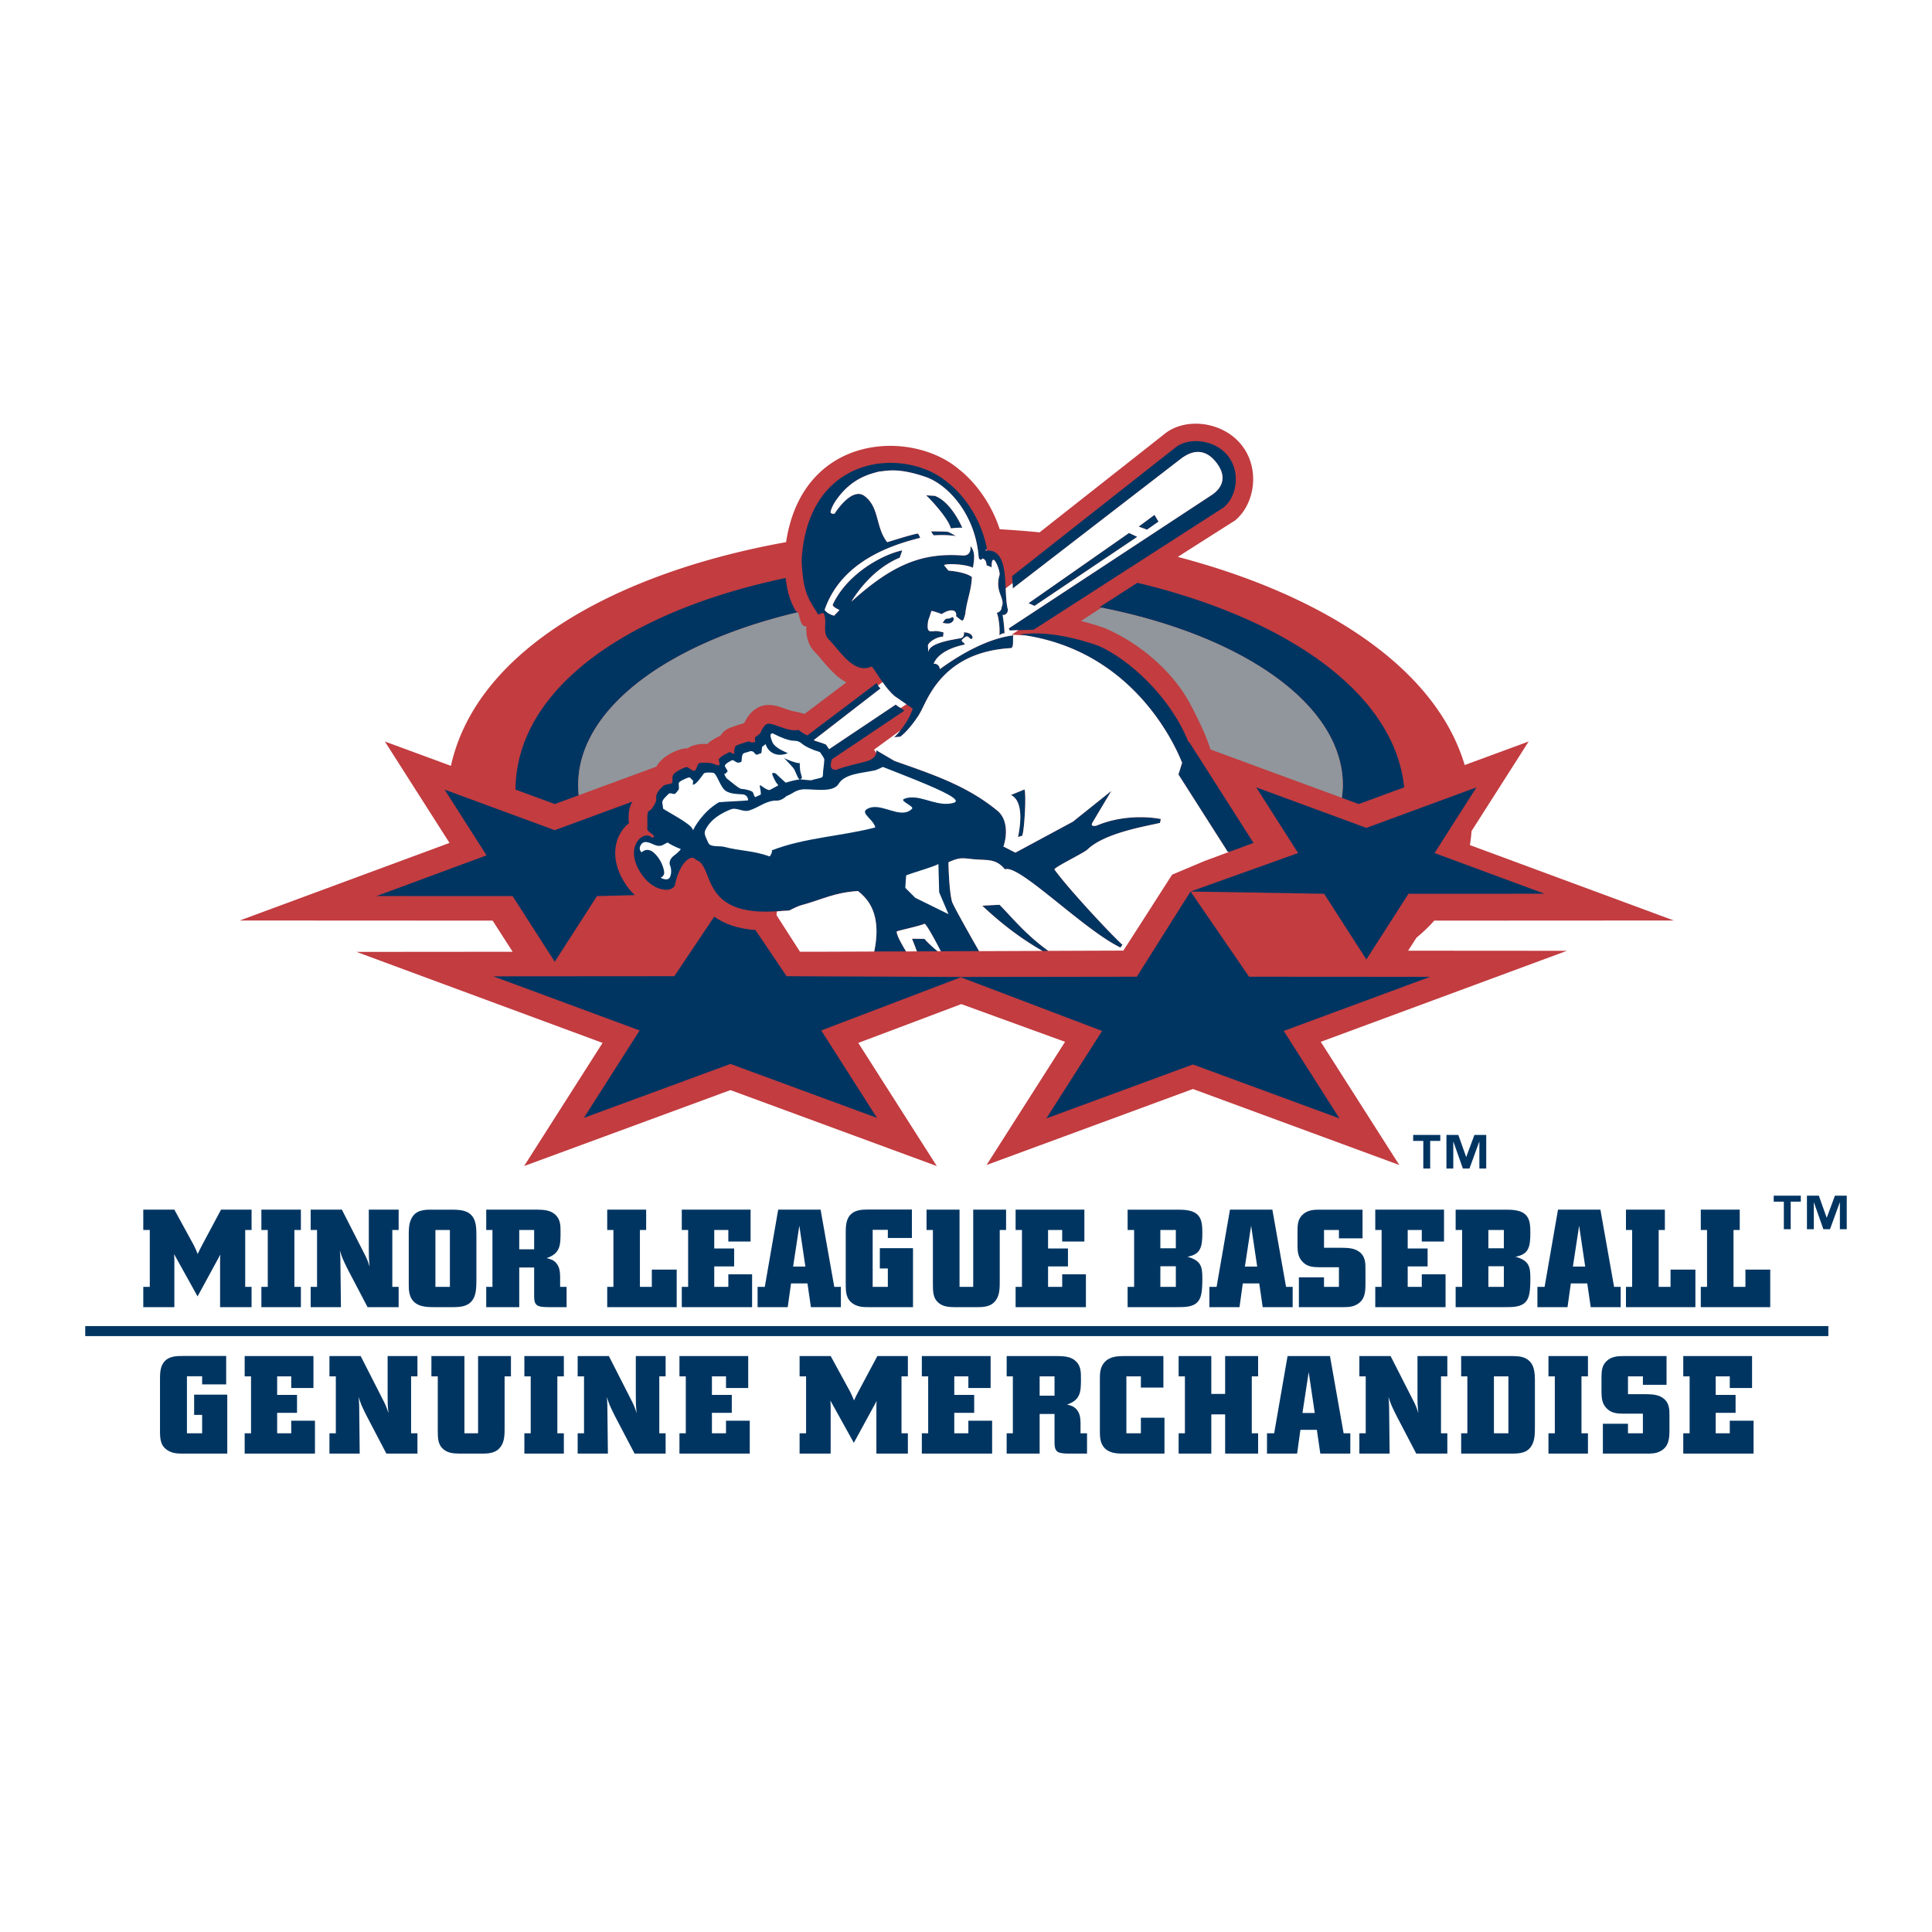
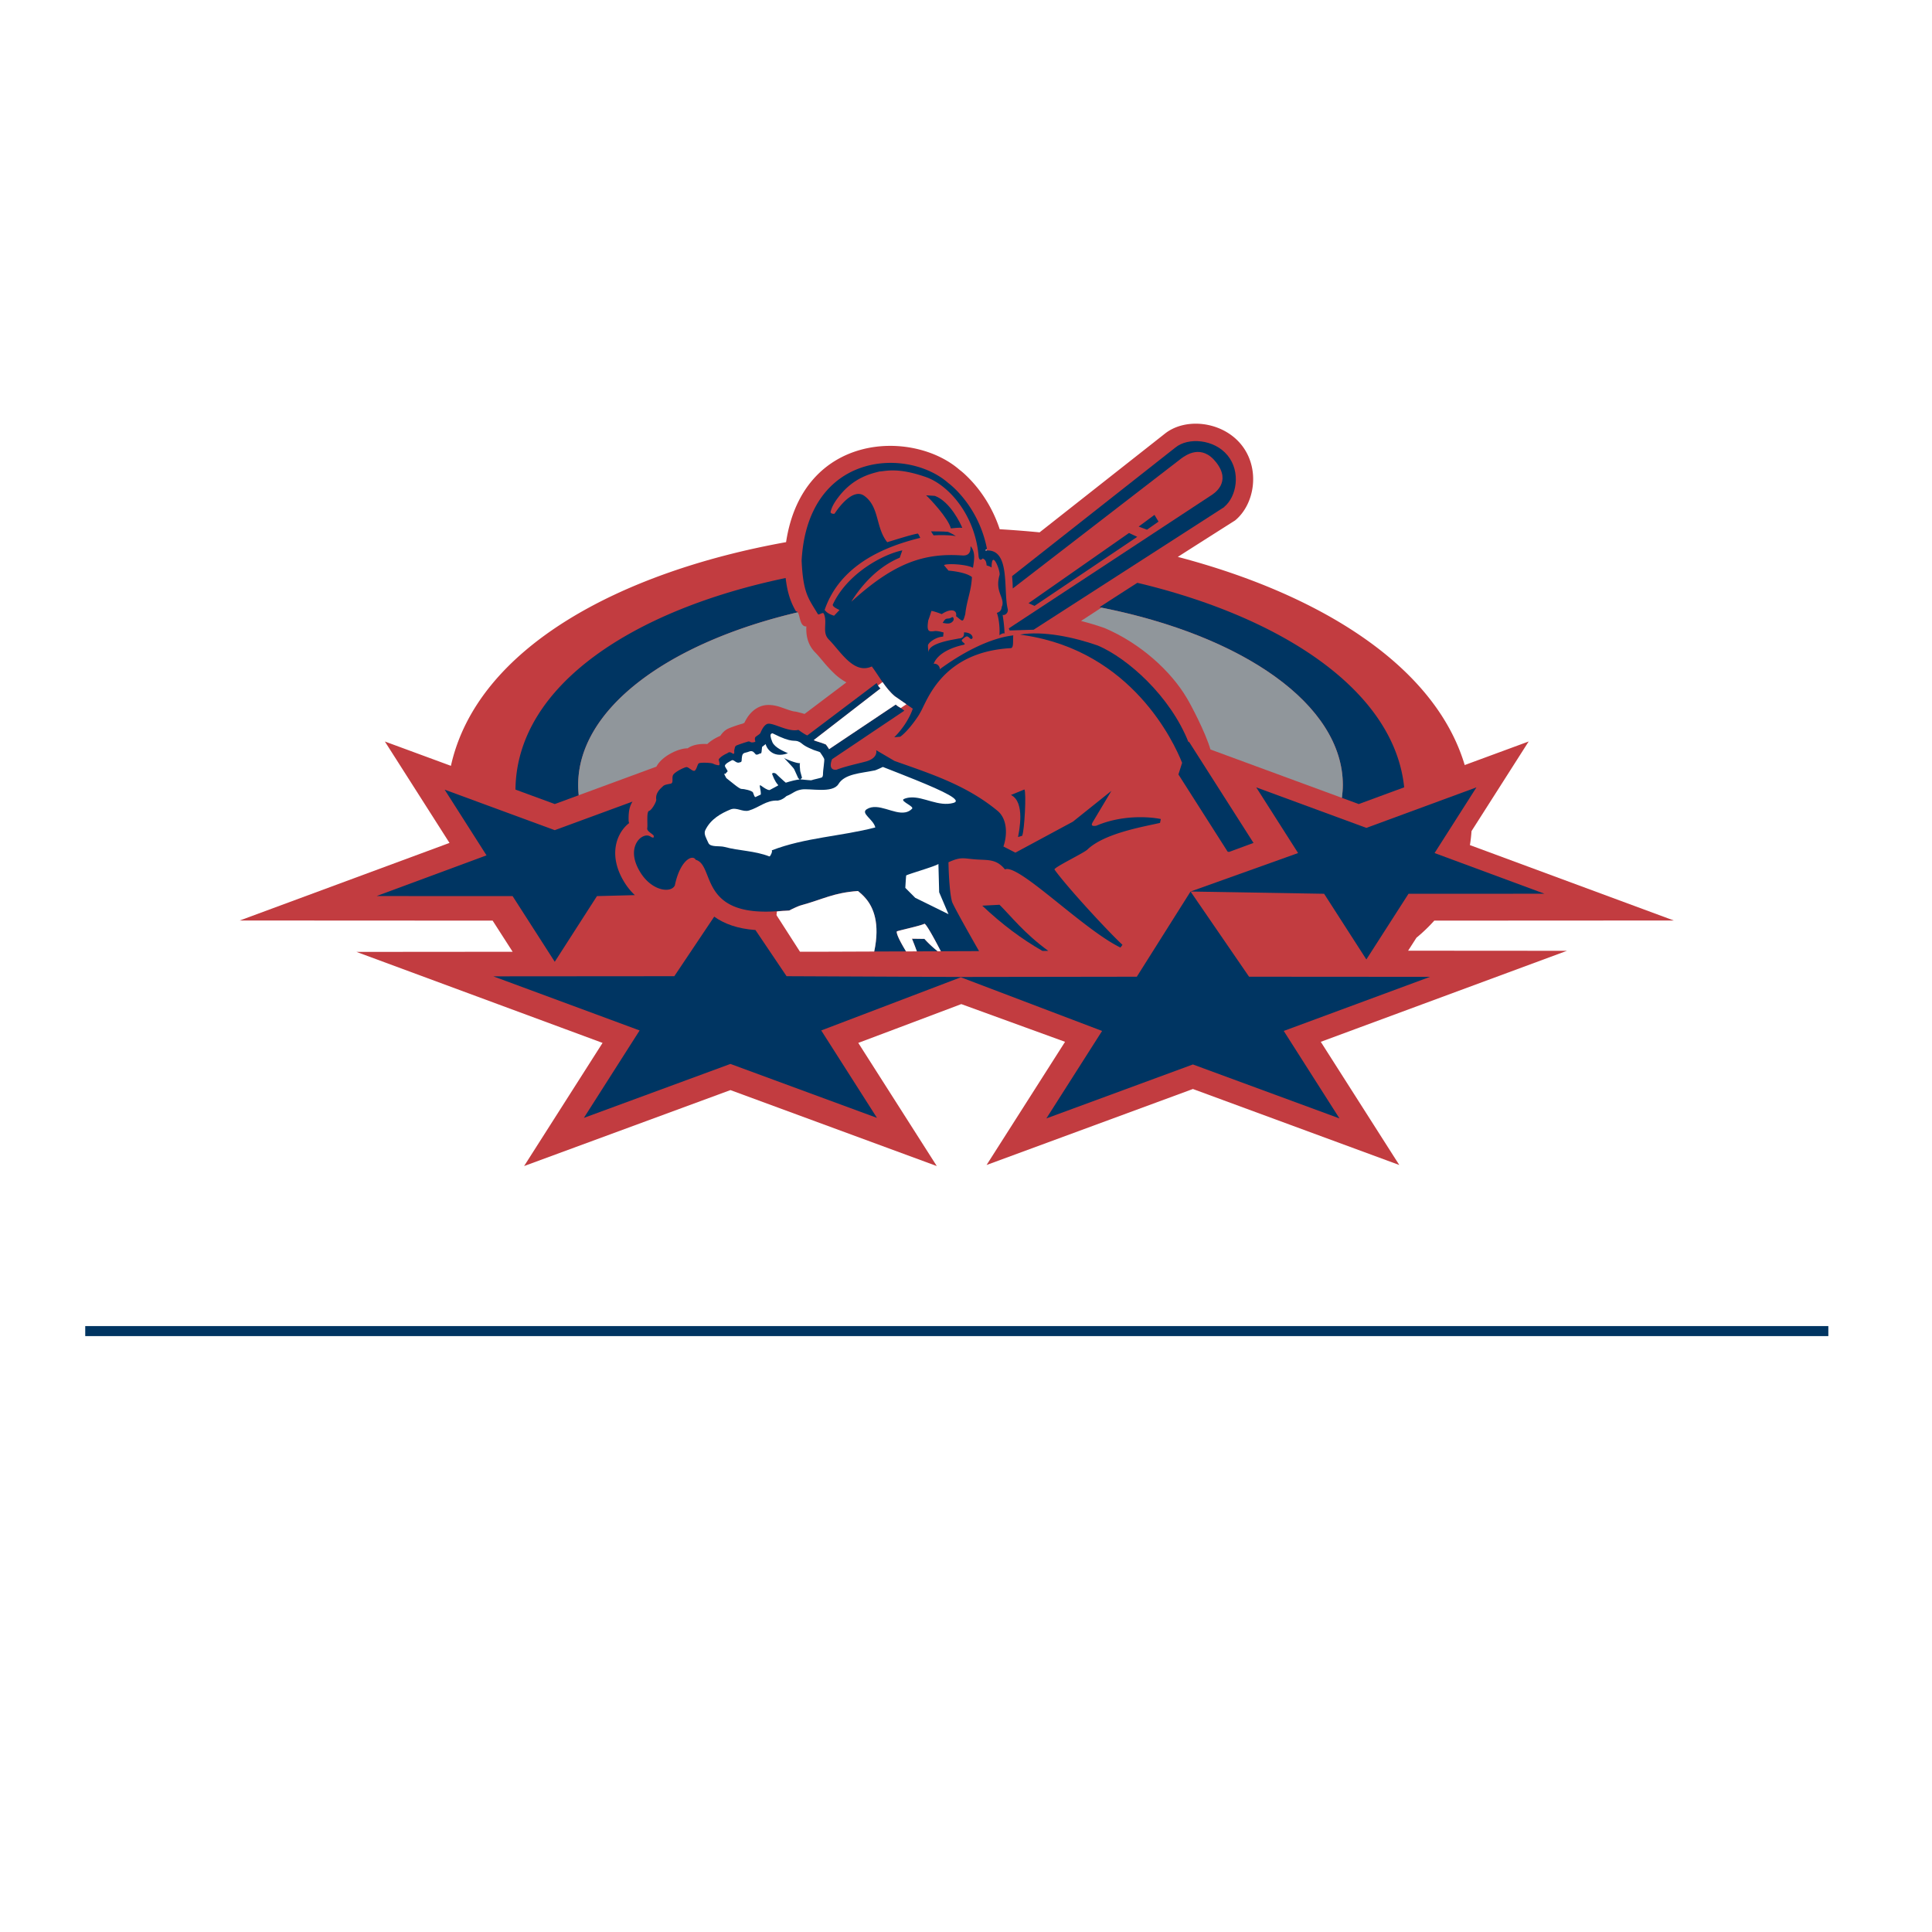
<svg xmlns="http://www.w3.org/2000/svg" width="2500" height="2500" viewBox="0 0 192.756 192.756">
  <g fill-rule="evenodd" clip-rule="evenodd">
    <path fill="#fff" d="M0 0h192.756v192.756H0V0z" />
-     <path d="M22.565 135.283v2.838h-2.398v-.811h-1.516v5.688h1.516v-1.832h-.798v-2.023h3.305v5.883h-4.382c-.522 0-1.073 0-1.598-.346-.689-.455-.731-1.129-.731-1.955v-5.043c0-.553 0-1.201.32-1.684.479-.715 1.307-.715 2.093-.715h4.189zM24.411 135.295h6.862v3.184h-2.216v-1.159h-1.406v1.848h1.982v1.791h-1.982v2.039h1.406v-1.252h2.366v3.279h-7.012v-2.027h.634v-5.678h-.634v-2.025zM41.648 135.295v2.025h-.633v5.678h.633v2.027h-3.1l-1.984-3.791c-.51-1.02-.58-1.211-.784-1.859.039.387.039.539.056.908l.052 4.742h-3.019v-2.027h.637v-5.678h-.637v-2.025h3.115l2.178 4.273c.345.662.399.828.594 1.418-.083-.826-.083-1.033-.083-1.791v-3.9h2.975zM43.042 135.295h3.293v7.703h1.363v-7.703h3.279v2.025h-.633v5.074c0 .604.015 1.363-.359 1.9-.481.719-1.282.73-1.901.73h-2.273c-.522-.012-1.102-.029-1.584-.441-.524-.453-.551-1.045-.551-1.9v-5.363h-.635v-2.025h.001zM52.316 135.295h3.94v2.025h-.649v5.678h.649v2.027h-3.94v-2.027h.633v-5.678h-.633v-2.025zM66.409 135.295v2.025h-.631v5.678h.631v2.027h-3.097l-1.986-3.791c-.509-1.02-.578-1.211-.783-1.859.039.387.039.539.053.908l.054 4.742h-3.016v-2.027h.634v-5.678h-.634v-2.025h3.114l2.175 4.273c.345.662.4.828.594 1.418-.082-.826-.082-1.033-.082-1.791v-3.9h2.974zM67.789 135.295h6.861v3.184h-2.216v-1.159h-1.405v1.848h1.982v1.791h-1.982v2.039h1.405v-1.252h2.369v3.279h-7.014v-2.027h.634v-5.678h-.634v-2.025zM82.877 135.295l1.943 3.559c.179.371.22.451.385.867.18-.389.234-.496.428-.867l1.901-3.559h3.045v2.025h-.635v5.678h.635v2.027h-3.141v-4.508c0-.357 0-.439.025-.74l-2.275 4.174-2.339-4.217c.013.289.026.344.026.676v4.615h-3.099v-2.027h.647v-5.678h-.647v-2.025h3.101zM91.972 135.295h6.862v3.184h-2.22v-1.159h-1.406v1.848h1.987v1.791h-1.987v2.039h1.406v-1.252h2.37v3.279h-7.012v-2.027h.633v-5.678h-.633v-2.025zM105.211 137.32v1.928h-1.486v-1.928h1.486zm-4.777 0h.619v5.678h-.619v2.027h3.291v-3.955h1.486v2.949c.018.908.402.994 1.406 1.006h1.836v-2.027h-.648v-1.045c-.014-.441-.041-.896-.371-1.309-.293-.344-.635-.43-.98-.512 1.379-.453 1.393-1.309 1.393-2.59 0-.635 0-1.268-.525-1.75-.521-.48-1.225-.48-1.818-.498h-5.068v2.026h-.002zM116.072 135.295v3.145h-2.246v-1.119h-1.447v5.678h1.447v-1.553h2.354v3.58h-3.996c-.396 0-.781 0-1.168-.098-1.268-.344-1.281-1.447-1.281-2.121v-5.152c0-.58 0-1.174.41-1.682.541-.66 1.352-.678 2.109-.678h3.818zM117.592 135.295h3.26v3.777h1.38v-3.777h3.291v2.025h-.632v5.678h.632v2.027h-3.291v-3.914h-1.38v3.914h-3.26v-2.027h.627v-5.678h-.627v-2.025zM131.174 140.973h-1.227l.621-4.078.606 4.078zm-4.051 2.025h-.715v2.027h3.004l.33-2.369h1.641l.344 2.369h2.994v-2.027h-.668l-1.361-7.703h-4.232l-1.337 7.703zM144.4 135.295v2.025h-.631v5.678h.631v2.027h-3.102l-1.979-3.791c-.512-1.02-.58-1.211-.789-1.859.043.387.043.539.061.908l.051 4.742h-3.018v-2.027h.635v-5.678h-.635v-2.025h3.115l2.176 4.273c.346.662.402.828.596 1.418-.088-.826-.088-1.033-.088-1.791v-3.9h2.977zM150.494 142.998h-1.445v-5.678h1.445v5.678zm-4.713-5.678h.617v5.678h-.617v2.027h5.002c.789 0 1.693-.012 2.123-.98.221-.479.232-1.07.232-1.664v-4.547c0-.801-.012-1.836-.906-2.301-.443-.238-1.008-.238-1.518-.238h-4.934v2.025h.001zM154.49 135.295h3.94v2.025h-.647v5.678h.647v2.027h-3.94v-2.027h.635v-5.678h-.635v-2.025zM166.271 135.295v2.867h-2.359v-.842h-1.488v1.777h1.779c.539.016 1.158.016 1.654.346.705.455.705 1.201.705 1.764v1.559c-.018.662-.018 1.545-.895 2.014-.457.246-.912.246-1.396.246h-4.352v-2.979h2.504v.951h1.488v-1.955h-1.939c-.564-.014-1.172-.014-1.668-.525-.482-.482-.506-1.031-.523-1.584v-1.613c.018-.523.027-1.033.467-1.486.512-.521 1.188-.539 1.738-.539h4.285v-.001zM167.939 135.295h6.864v3.184h-2.223v-1.159h-1.404v1.848h1.984v1.791h-1.984v2.039h1.404v-1.252h2.373v3.279h-7.014v-2.027h.635v-5.678h-.635v-2.025zM17.396 120.688l1.943 3.555c.18.373.219.455.384.867.181-.385.237-.494.431-.867l1.899-3.555h3.046v2.027h-.634v5.674h.634v2.025h-3.141v-4.506c0-.354 0-.439.027-.742l-2.273 4.176-2.342-4.217c.011.287.026.344.026.672v4.617h-3.101v-2.025h.649v-5.674h-.649v-2.027h3.101zM26.078 120.688h3.941v2.027h-.648v5.674h.648v2.025h-3.941v-2.025h.636v-5.674h-.636v-2.027zM39.773 120.688v2.027h-.632v5.674h.632v2.025h-3.1l-1.985-3.787c-.507-1.021-.577-1.215-.782-1.861.042.387.042.539.053.91l.056 4.738h-3.018v-2.025h.634v-5.674h-.634v-2.027h3.113l2.176 4.271c.345.66.401.826.594 1.418-.084-.822-.084-1.031-.084-1.789v-3.9h2.977zM44.886 128.389h-1.444v-5.674h1.444v5.674zm-1.791-7.701c-.73 0-1.693 0-2.107 1.02-.206.48-.206 1.047-.206 1.611v4.754c0 .637 0 1.377.605 1.889.537.441 1.337.453 1.942.453h1.763c.843 0 1.972-.012 2.316-1.295.123-.467.123-1.061.123-1.613v-4.021c0-.799 0-1.445-.288-1.957-.456-.797-1.325-.84-2.246-.84h-1.902v-.001zM53.292 122.715v1.928h-1.487v-1.928h1.487zm-4.782 0h.622v5.674h-.622v2.025h3.295v-3.955h1.487v2.949c.014.912.4.994 1.405 1.006h1.832v-2.025h-.645v-1.045c-.014-.441-.041-.898-.374-1.311-.288-.344-.635-.428-.979-.51 1.381-.453 1.395-1.307 1.395-2.592 0-.633 0-1.266-.525-1.748-.525-.48-1.227-.48-1.819-.496h-5.07v2.028h-.002zM60.582 120.688h3.885v2.027h-.622v5.674h1.187v-1.721h2.482v3.746h-6.932v-2.025h.618v-5.674h-.618v-2.027zM68.022 120.688h6.864v3.181h-2.22v-1.154H71.26v1.844h1.985v1.791H71.26v2.039h1.406v-1.254h2.371v3.279h-7.015v-2.025h.634v-5.674h-.634v-2.027zM80.353 126.365h-1.224l.62-4.078.604 4.078zm-4.049 2.024h-.718v2.025h3.004l.333-2.369h1.638l.343 2.369h2.992v-2.025h-.661l-1.364-7.701H77.64l-1.336 7.701zM90.98 120.674v2.838h-2.4v-.811h-1.513v5.688h1.513v-1.832h-.799v-2.025h3.31v5.883h-4.385c-.522 0-1.075 0-1.598-.342-.688-.457-.729-1.131-.729-1.957v-5.043c0-.553 0-1.201.315-1.684.483-.715 1.31-.715 2.095-.715h4.191zM92.441 120.688h3.292v7.701h1.365v-7.701h3.279v2.027h-.633v5.068c0 .605.012 1.365-.359 1.902-.482.717-1.283.729-1.902.729H95.21c-.524-.012-1.102-.027-1.584-.441-.525-.453-.551-1.047-.551-1.9v-5.357h-.633v-2.028h-.001zM101.328 120.688h6.861v3.181h-2.214v-1.154h-1.409v1.844h1.985v1.791h-1.985v2.039h1.409v-1.254h2.367v3.279h-7.014v-2.025h.633v-5.674h-.633v-2.027zM117.314 122.715v1.828h-1.545v-1.828h1.545zm-4.812 0h.65v5.674h-.65v2.025h4.852c.869 0 1.654 0 2.135-.521.373-.414.469-1.02.469-2.387 0-1.156-.148-1.748-1.488-2.121 1.297-.232 1.488-.924 1.488-2.383 0-.689-.043-1.281-.371-1.693-.496-.621-1.461-.621-2.262-.621h-4.822v2.027h-.001zm4.812 3.621v2.053h-1.545v-2.053h1.545zM125.43 126.365h-1.227l.621-4.078.606 4.078zm-4.049 2.024h-.721v2.025h3.006l.328-2.369h1.641l.344 2.369h2.99v-2.025h-.66l-1.365-7.701h-4.23l-1.333 7.701zM135.941 120.688v2.863h-2.355v-.836h-1.488v1.775h1.779c.533.014 1.156.014 1.654.346.701.451.701 1.197.701 1.764v1.557c-.012.66-.012 1.545-.896 2.012-.457.246-.908.246-1.393.246h-4.354v-2.977h2.508v.951h1.488v-1.955h-1.943c-.564-.016-1.172-.016-1.668-.525-.479-.48-.508-1.031-.521-1.584v-1.609c.014-.527.025-1.033.469-1.488.512-.523 1.188-.539 1.732-.539h4.287v-.001zM137.211 120.688h6.859v3.181h-2.218v-1.154h-1.405v1.844h1.985v1.791h-1.985v2.039h1.405v-1.254h2.371v3.279h-7.012v-2.025h.633v-5.674h-.633v-2.027zM150.039 122.715v1.828h-1.543v-1.828h1.543zm-4.809 0h.648v5.674h-.648v2.025h4.852c.865 0 1.65 0 2.133-.521.371-.414.469-1.02.469-2.387 0-1.156-.148-1.748-1.486-2.121 1.295-.232 1.486-.924 1.486-2.383 0-.689-.041-1.281-.367-1.693-.5-.621-1.465-.621-2.266-.621h-4.82v2.027h-.001zm4.809 3.621v2.053h-1.543v-2.053h1.543zM158.156 126.365h-1.227l.621-4.078.606 4.078zm-4.051 2.024h-.717v2.025h3.004l.33-2.369h1.639l.346 2.369h2.988v-2.025h-.658l-1.363-7.701h-4.232l-1.337 7.701zM162.223 120.688h3.881v2.027h-.618v5.674h1.184v-1.721h2.48v3.746h-6.927v-2.025h.617v-5.674h-.617v-2.027zM169.688 120.688h3.886v2.027h-.621v5.674h1.188v-1.721h2.476v3.746h-6.929v-2.025h.623v-5.674h-.623v-2.027z" fill="#003562" />
    <path d="M140.488 94.851l.83-1.292a16.486 16.486 0 0 0 1.781-1.708l23.895-.013-20.34-7.522c.074-.457.129-.922.16-1.397l5.701-8.941-6.381 2.351c-2.996-10.023-14.641-17.098-28.625-20.768 3.148-2.01 5.715-3.636 5.715-3.636 1.984-1.631 2.547-5.216.59-7.596-1.895-2.301-5.547-2.701-7.604-1.054l-12.49 9.838a102.585 102.585 0 0 0-3.979-.311 13.289 13.289 0 0 0-2.172-4.064 12.65 12.65 0 0 0-1.3-1.413 7 7 0 0 0-.553-.466c-4.659-4.041-15.633-3.712-17.289 7.231-16.511 2.966-30.816 10.52-33.439 22.317l-6.59-2.427 6.449 10.118-20.928 7.74 25.232.013 1.995 3.107-15.582.013 24.554 9.079-7.829 12.287 20.586-7.578 20.588 7.578-7.833-12.287 4.017-1.51 6.261-2.361 6.768 2.461 3.584 1.303-7.83 12.289 20.586-7.582 20.59 7.582-7.832-12.289 24.559-9.081-15.845-.011z" fill="#c23c40" />
    <path d="M109.703 60.578c.066.013.137.025.199.04-.004 0-.004.003-.01.006 14.105 2.796 24.082 9.666 24.082 17.698 0 .429-.043.857-.094 1.279l1.682.62 4.533-1.669c-.98-9.537-11.928-16.809-26.15-20.292l-.473-.111a667.94 667.94 0 0 0-3.769 2.429z" fill="#003562" />
    <path d="M109.893 60.624c-.77.499-1.465.953-2.039 1.329.82.208 1.631.455 2.342.704 3.598 1.529 6.629 4.304 8.211 6.984.363.59 1.842 3.369 2.361 5.135l13.113 4.826c.051-.421.094-.85.094-1.279 0-8.033-9.977-14.904-24.082-17.699z" fill="#90969b" />
    <path d="M92.232 93.671l-1.243-.017c.109.258.295.738.487 1.264l2.075-.009c-.405-.321-.974-.838-1.319-1.238z" fill="#003562" />
    <path d="M94.629 86.028c1.263-.575 1.463-.38 2.703-.286 1.229.095 2.062-.073 2.934.999 1.326-.617 7.783 5.983 11.521 7.797.064-.093.137-.176.199-.276-1.396-1.283-5.574-5.809-6.779-7.508-.086-.208 3.02-1.688 3.301-2.011 1.74-1.648 5.738-2.289 7.23-2.642.025-.133.051-.267.078-.386-1.16-.238-3.885-.427-6.441.67-.436.06-.553-.024-.336-.389l1.844-3.089-3.84 3.072-5.736 3.09-1.197-.614c.395-1.116.416-2.736-.592-3.564-2.426-1.999-5.092-3.117-7.937-4.145-.767-.277-1.545-.545-2.336-.827l-1.83-1.073s.036.109.011.267c-.042.265-.257.661-1.095.878-1.02.268-1.933.45-2.889.809-.919.064-.426-1.056-.426-1.056l3.126-2.096h-.004l4.083-2.742a3.58 3.58 0 0 0-.354-.265c-.163-.104-.238-.12-.504-.344l-4.479 2.997-2.168 1.453a4.567 4.567 0 0 0-.322-.469c-.547-.233-1.017-.312-1.209-.436l1.4-1.085 5.273-4.079c-.064-.022-.175-.153-.259-.285-.064-.095-.117-.191-.123-.251l-5.867 4.43-1.064.802c-.298-.119-.849-.524-.888-.556-.986.256-2.518-.735-3.066-.604-.382.094-.653.74-.713.891-.061.154-.38.296-.526.451-.124.289.098.428-.045.469-.145.042-.325.084-.467-.01-.139-.09-.261-.007-.393.027-.128.033-.85.271-.996.35-.142.075-.15.302-.189.435-.042.13.097.525-.216.322-.311-.204-.381-.041-.521.021-.212.095-.627.316-.804.572-.059.086.222.656-.064.607-.286-.051-.347-.083-.539-.169-.193-.081-1.284-.136-1.42-.007-.134.129-.231.769-.475.735-.241-.04-.527-.366-.717-.374-.186-.009-1.216.487-1.361.807-.143.312.097.794-.259.855-.355.061-.626.114-.75.255-.127.143-.771.597-.663 1.317.032.21-.447 1.069-.721 1.138-.274.078-.111 1.41-.178 1.725-.069.339.702.625.656.815-.032.15-.004.151-.226.083-.061-.019-.409-.41-1.068.053-.431.308-1.276 1.479-.038 3.471 1.165 1.871 3.063 2.072 3.43 1.285.514-2.491 1.756-3.151 2.089-2.555 1.977.554.157 5.982 8.789 5.068a.041.041 0 0 0 .01.021c.174-.009.348-.022.52-.031.387-.208.968-.463 1.135-.508 2.28-.625 3.282-1.268 5.729-1.439.164.141.491.394.824.802.689.843 1.398 2.392.794 5.235l3.177-.011c-.544-.896-.994-1.756-.922-1.998.214-.097 2.396-.563 2.759-.763.219.04 1.26 2.022 1.634 2.747l3.814-.014c-1.369-2.392-2.62-4.651-2.698-4.937-.314-1.168-.353-3.927-.353-3.927z" fill="#003562" />
    <path d="M99.723 90.269l-1.723.09c1.973 1.868 3.947 3.336 6.002 4.513l.588-.004c-2.402-1.745-3.713-3.457-4.867-4.599zM117.939 76.109l-.367 1.158 4.91 7.705.129.022h.018l2.434-.896-6.451-10.118-.027.09c-1.824-4.628-6.082-8.399-9.059-9.666-2.402-.839-5.424-1.479-7.75-1.095l.141.027c.113.014.223.037.336.053 10.667 1.626 14.87 10.64 15.686 12.72zM95.111 61.924c.097-.144-.004-.423-.125-.345-.381.239-.517.044-.714.25-.091.093-.146.209-.22.314.397.078.806.161 1.059-.219zM101.57 83.508l.414-.125c.23-.55.424-4.257.225-4.618l-1.346.549c1.449.716.809 3.62.707 4.194zM96.006 52.662c-.17-.424-1.21-2.623-2.735-3.189l-.875-.055c.299.25 2.209 2.259 2.469 3.3.201-.025.903-.098 1.141-.056zM92.887 53.015l.255.395c.57-.021 1.314-.062 2.226.074 0 0-.669-.409-.823-.426-.312-.043-1.658-.043-1.658-.043z" fill="#003562" />
-     <circle cx="117.272" cy="44.644" r=".005" fill="#003562" />
    <path d="M117.875 45.727c.459-.324 2.01-1.453 3.463.402 1.564 1.998-.215 3.117-.549 3.324l-20.139 13.24.082.21.879-.028 1.516-.049 19.039-12.253h-.027c1.252-1.027 1.678-3.508.334-5.143-1.35-1.637-3.951-1.807-5.199-.784l-16.297 12.833c.006.083.031.371.049.697.01.178.018.361.02.533l16.829-12.982z" fill="#003562" />
    <path fill="#003562" d="M102.617 60.181l.596.268 10.25-6.888-.82-.386-10.026 7.006zM115.586 52.042l-.404-.672-1.577 1.167.831.311 1.15-.806zM80.329 58.725c.273 1.024.69 1.576 1.269 2.541.094.151.503-.254.599-.03.386.888-.214 1.856.488 2.561 1.174 1.178 2.484 3.524 4.296 2.695.372.497.705 1.04 1.072 1.56.361.514.746 1.01 1.223 1.413l1.157.802.633.438s-.303 1.021-1.23 2.167a7.44 7.44 0 0 1-.616.684l.599-.056c.824-.578 1.891-2.162 1.939-2.314.687-1.024 2.016-6.122 9.1-6.523.311-.04.178-.814.236-1.272-2.564.309-5.35 1.924-7.327 3.375a.552.552 0 0 0-.616-.544c.444-1.11 1.939-1.664 2.963-1.884.445-.098-.357-.308-.107-.536.124-.113.241-.228.388-.291.16-.067.289.106.4.2.133.111.254-.026.241-.121-.052-.364-.504-.505-.866-.496.072.47-.254.603-.509.608-.389.099-3.14.432-3.009 1.41a3.88 3.88 0 0 1-.067-.748c.117-.332.859-.823 1.51-.848l.045-.412s-.662-.21-.977-.126c-.437.028-.747.115-.547-1.092 0 0 .15-.391.311-.929.139-.011.657.174 1.038.311.777-.535 1.488-.486 1.435.116l-.015.089c.637.506.672.633.845.057l.074-.25c.15-1.407.6-2.281.665-3.705-.554-.464-1.998-.621-2.338-.644l-.448-.539c.197-.198 2.183-.113 2.891.256.127-.806.25-1.51-.19-2.1-.176-.235.245.947-.878.871-3.904-.278-6.771.843-10.609 4.201l-.458.411c.08-.136.172-.284.28-.443.8-1.188 2.32-3.02 4.548-3.945l.255-.73c-1.627.32-4.678 1.845-6.369 4.4a7.902 7.902 0 0 0-.573 1.021c.01.169.214.301.677.529l-.542.567c-.535-.167-.774-.357-.941-.577a9.01 9.01 0 0 1 .757-1.651c2.164-3.683 6.49-4.965 8.785-5.542-.01.005-.183-.44-.261-.425-.729.135-2.062.568-3.037.86-1.177-1.496-.757-3.5-2.275-4.615-1.005-.741-2.302.746-2.97 1.757-.042.059-.455.03-.399-.194.148-.595.512-1.114.898-1.601 1.477-1.844 3.193-2.198 3.966-2.399.643-.034 1.803-.429 4.597.537 2.31.788 4.955 3.803 5.298 7.894 0 .022.037.627.424.239.146.104.34.146.379.699 0 0 .367.099.498.209-.006-1.934.906.352.791.75-.486 1.677.521 2.223.26 3.085-.104.1.051.51-.529.69.09.218.17.584.219.99.051.406.07.848.037 1.234.439-.287.512-.155.512-.155a12.074 12.074 0 0 0-.072-.992c-.051-.486-.113-.788-.113-.882.205.089.57-.178.508-.558-.141-.562-.174-1.308-.209-2.082-.09-1.856-.205-3.849-1.887-3.78-.053.002-.096-.005-.15 0a.603.603 0 0 0 .162-.204c-.881-4.393-3.842-6.517-3.842-6.517-4.086-3.61-14.044-3.133-14.643 7.723.056 1.289.176 2.144.351 2.802zM132.107 89.172l4.215 6.553 4.205-6.553 13.569-.004-10.969-4.059 4.178-6.554-10.983 4.043-10.988-4.043 4.176 6.554-10.729 3.838 13.326.225z" />
    <path d="M124.619 97.447l-5.838-8.5-5.361 8.5-17.514.025-17.429-.076-3.107-4.608c-1.774-.127-3.103-.612-4.112-1.333l-3.981 5.941-18.059.014 14.597 5.398-5.561 8.723 14.622-5.383 14.62 5.383-5.56-8.723 13.927-5.305 14.093 5.354-5.559 8.727 14.619-5.383 14.623 5.383-5.559-8.727 14.598-5.398-18.059-.012z" fill="#003562" />
    <path d="M51.142 89.404l4.206 6.552 4.211-6.552 3.78-.097a6.246 6.246 0 0 1-1.031-1.261c-1.707-2.748-.764-5.004.482-5.942-.063.026-.077-.248-.076-.433.001-.305.021-.601.061-.829.062-.343.181-.632.331-.867l-7.756 2.851-10.987-4.041 4.178 6.555-10.967 4.059 13.568.005z" fill="#003562" />
    <path d="M92.235 92.163c-.364.2-2.545.666-2.759.763-.071.242.378 1.103.922 1.998l1.078-.005a32.202 32.202 0 0 0-.487-1.264l1.243.017c.345.399.914.917 1.319 1.238h.319c-.375-.725-1.415-2.708-1.635-2.747zM93.626 86.196c-.231.216-3.201 1.068-3.216 1.155-.023.127-.087 1.231-.087 1.231l.991.993 3.318 1.633-.932-2.187-.074-2.825zM98.299 54.919c.055-.005.098.002.15 0l-.061-.092a.463.463 0 0 1-.089.092z" fill="#fff" />
-     <path d="M122.611 84.995l-.129-.022-4.91-7.705.367-1.158c-.816-2.081-5.02-11.094-15.688-12.72l-1.32-.062.68-.453-.879.028-.082-.21 20.139-13.239c.334-.208 2.113-1.326.549-3.324-1.453-1.855-3.004-.727-3.463-.402l-16.83 12.981c-.002-.172-.01-.355-.02-.533l-.689.524c.035.773.068 1.52.209 2.082.062.38-.303.647-.508.558 0 .094.062.396.113.882.031.274.061.605.072.992 0 0-.072-.131-.512.155a6.107 6.107 0 0 0-.037-1.234c-.049-.406-.129-.772-.219-.99.58-.181.426-.59.529-.69.262-.863-.746-1.408-.26-3.085.115-.397-.797-2.683-.791-.75-.131-.111-.498-.209-.498-.209-.039-.553-.232-.595-.379-.699-.387.388-.424-.217-.424-.239-.344-4.09-2.989-7.106-5.298-7.894-2.794-.965-3.954-.57-4.597-.537-.772.201-2.489.556-3.966 2.399-.386.486-.75 1.006-.898 1.601-.056.225.357.253.399.194.668-1.011 1.965-2.498 2.97-1.757 1.519 1.116 1.099 3.12 2.275 4.615.975-.292 2.309-.725 3.037-.86.078-.015.25.43.261.425-2.295.577-6.621 1.858-8.785 5.542a8.974 8.974 0 0 0-.757 1.651c.167.22.406.411.941.577l.542-.567c-.462-.228-.667-.36-.677-.529.166-.355.358-.697.573-1.021 1.691-2.555 4.742-4.08 6.369-4.4l-.255.73c-2.228.925-3.749 2.757-4.548 3.945-.107.159-.2.307-.28.443l.458-.411c3.838-3.358 6.705-4.479 10.609-4.201 1.123.077.703-1.105.878-.871.44.59.317 1.294.19 2.1-.708-.369-2.694-.454-2.891-.256l.448.539c.34.022 1.784.18 2.338.644-.064 1.424-.514 2.298-.665 3.705l-.074.25c-.173.577-.208.449-.845-.057l.015-.089c.053-.602-.658-.651-1.435-.116-.38-.137-.898-.322-1.038-.311-.16.539-.311.929-.311.929-.2 1.207.11 1.12.547 1.092.315-.083.977.126.977.126l-.045.412c-.65.024-1.393.516-1.51.848 0 .17.005.415.067.748-.131-.978 2.62-1.311 3.009-1.41.255-.005.581-.139.509-.608.361-.01.813.131.866.496.014.095-.108.232-.241.121-.111-.094-.24-.267-.4-.2-.147.063-.264.178-.388.291-.25.229.552.438.107.536-1.023.22-2.519.773-2.963 1.884a.552.552 0 0 1 .616.544c1.977-1.45 4.763-3.065 7.327-3.375-.059.458.074 1.232-.236 1.272-7.084.402-8.414 5.499-9.1 6.523-.049.152-1.115 1.736-1.939 2.314l-.599.056a7.44 7.44 0 0 0 .616-.684l-1.854 1.354-.777.567.222.321a.618.618 0 0 0-.011-.267l1.83 1.073c.791.282 1.569.55 2.336.827 2.845 1.028 5.511 2.146 7.937 4.145 1.008.828.986 2.448.592 3.564l1.197.614 5.736-3.09 3.84-3.072-1.844 3.089c-.217.364-.1.449.336.389 2.557-1.097 5.281-.908 6.441-.67-.027.119-.053.253-.078.386-1.492.353-5.49.994-7.23 2.642-.281.323-3.387 1.803-3.301 2.011 1.205 1.699 5.383 6.225 6.779 7.508-.062.1-.135.183-.199.276-3.738-1.813-10.195-8.414-11.521-7.797-.871-1.071-1.705-.904-2.934-.999-1.24-.094-1.44-.289-2.703.286 0 0 .039 2.759.356 3.931.078.286 1.329 2.545 2.698 4.937l6.318-.024c-2.055-1.177-4.029-2.645-6.002-4.513l1.723-.09c1.154 1.142 2.465 2.854 4.867 4.599l7.49-.027 1.932-3.001 2.928-4.572 3.27-1.377 2.409-.891s0-.005-.006-.005zm-7.429-33.625l.404.672-1.15.806-.83-.311 1.576-1.167zm-2.539 1.805l.82.386-10.25 6.888-.596-.268 10.026-7.006zm-19.501.235l-.255-.395s1.346 0 1.658.043c.154.017.823.426.823.426-.912-.136-1.656-.096-2.226-.074zm1.723-.693c-.26-1.041-2.17-3.05-2.469-3.3l.875.055c1.525.566 2.565 2.766 2.735 3.189-.238-.041-.94.032-1.141.056zm.246 9.207c-.253.38-.662.297-1.059.22.073-.105.129-.222.22-.314.197-.206.333-.011.714-.25.121-.079.222.2.125.344zm6.873 21.459l-.414.125c.102-.574.742-3.478-.707-4.193l1.346-.549c.199.36.006 4.067-.225 4.617z" fill="#fff" />
    <path d="M89.275 69.463c-.478-.402-.862-.898-1.223-1.413l-.451.342c.084.132.194.263.259.285l-5.273 4.079-1.4 1.085c.193.123.663.202 1.209.436 0 0 .19.239.322.469l2.168-1.453 4.479-2.997c.266.224.341.24.504.344l.564-.376-1.158-.801zM86.427 89.699c-.333-.408-.66-.661-.824-.802-2.447.172-3.45.815-5.729 1.439-.167.045-.748.3-1.135.508-.172.008-.346.022-.52.031-.201.014-.405.027-.618.047-.036.013-.07.022-.097.031-.001.118-.019.226-.034.33.013.025.027.05.037.078l.309.479 1.998 3.112 2.142.002 5.266-.02c.604-2.844-.106-4.392-.795-5.235zM91.347 77.81c-.993-.403-2.105-.839-3.264-1.292 0 0-.769.377-.876.358-1.291.272-2.931.319-3.551 1.347-.588.975-2.887.399-3.705.549-.671.117-.826.396-1.482.652-.465.436-.892.452-.892.452-1.127-.055-1.829.688-2.855.991-.619.182-1.227-.358-1.84-.106-.923.38-1.983.947-2.52 2.079-.172.363.107.796.316 1.265.198.447 1.105.258 1.608.394 1.489.402 2.967.367 4.477.947.083.031.343-.512.235-.607 3.326-1.282 6.888-1.391 10.332-2.284-.181-.815-1.519-1.413-.842-1.826 1.122-.693 2.68.549 3.844.317.239-.045.464-.153.664-.358.105-.108-.128-.272-.382-.435-.324-.212-.682-.426-.421-.542.211-.09.428-.135.65-.148 1.316-.094 2.803.953 4.28.544.917-.255-.937-1.143-3.776-2.297zM73.973 78.709c.22-.008 1.068.165 1.154.361.086.192.126.442.242.455.01 0 .219-.099.537-.255.033-.499-.252-1.069.009-.893.264.178.589.443.867.449.264-.138.545-.286.82-.441.006-.005.018-.008.024-.014 0-.019.009-.049 0-.061-.344-.369-.519-.925-.553-.991-.162-.266.246-.231.365-.11.097.097.387.379.751.701.048.046.13.12.209.178.497-.157 1.067-.3 1.38-.321l-.144-.138-.382-.847c-.084-.191-.458-.538-1.047-1.185.088.117 1.309.597 1.62.544-.075.091-.012.461.01.791l.181.665-.171.168c.02 0 .047-.006.062-.003.424.031.993.117 1.079.073.087-.048.985-.226 1.041-.292.056-.07.096-.237.083-.395-.011-.161.162-1.282.122-1.426-.041-.144-.413-.666-.413-.666-.075-.069-.685-.218-.802-.303-.935-.379-.963-.581-1.266-.731-.571-.297-.535.232-2.7-.872.083.081-.438-.163.005.888.24.561 1.15.918 1.552 1.114-1.587.585-2.191-.652-2.217-.913l-.36.28c-.053.455-.04.652-.135.646-.095-.005-.268.126-.359.121-.097-.006-.081.062-.238-.135-.161-.191-.313-.273-.617-.148-.304.126-.565.046-.644.419-.077.375.011.57-.149.617-.158.049-.217.072-.37.027-.156-.047-.359-.291-.503-.213-.142.078-.747.369-.69.581.06.207.329.484.251.546-.079.058-.228.286-.273.234-.198-.216.159.416.159.416.5.379 1.291 1.086 1.51 1.079z" fill="#fff" />
-     <path d="M66.084 80.131c.028.102.07.546.07.546.303.249 2.923 1.573 2.951 2.092l.056.039c.063-.164.932-1.817 2.566-2.766.449-.056 2.747-.145 2.91-.19.012-.083-.039-.551-.542-.599-.505-.044-1.515 0-1.939-.586-.428-.586-.653-1.385-.943-1.546-.081-.048-.882-.098-1.001.06-.122.154-.807 1.224-1.112 1.092.062-.051.044-.426.044-.426-.177-.015-.205-.353-.475-.267-.264.09-.942.375-.951.566-.012.19.066.573-.033.665-.098.087-.258.414-.425.411-.167-.002-.413-.184-.597.025-.182.21-.648.551-.579.884zM67.921 84.71s-.754-.272-1.318-.654c-.041.028-.501.262-.501.262s-.312.189-.831-.04c-.52-.233-1.037-.463-1.332.01-.293.471.079.749.079.749s.521-.572 1.215.039c.697.613.968 1.46 1.03 1.896.067.429-.35.597-.35.597s.759.454.968-.14c.21-.594-.045-1.124-.045-1.124s-.194-.491.411-.942c.606-.459.674-.653.674-.653z" fill="#fff" />
    <path d="M51.43 78.675l.002.104 3.918 1.441 2.39-.879a10.441 10.441 0 0 1-.056-1.02c0-7.616 8.966-14.186 21.912-17.232-.048-.064-.106-.103-.18-.089a7.21 7.21 0 0 1-.758-1.828c-.12-.438-.205-.94-.275-1.503-15.139 3.159-26.775 10.668-26.953 21.006z" fill="#003562" />
    <path d="M57.684 78.322c0 .344.022.681.056 1.02l7.751-2.854c.571-1.108 2.333-1.861 3.11-1.824.577-.411 1.369-.466 1.965-.43.197-.186.391-.321.521-.408.248-.16.504-.289.675-.366l.108-.052c.168-.25.393-.506.697-.669.352-.188 1.26-.472 1.428-.515l.089-.019a.496.496 0 0 1 .172-.074c.071-.144.163-.324.282-.506.146-.233.654-.996 1.611-1.231.412-.1.956-.078 1.552.1.256.078.559.192.875.3.2.069.408.139.61.179.04.007.073.013.11.016l.094.009c.354.083.642.16.881.233l4.176-3.15a5.745 5.745 0 0 1-1.112-.791 13.35 13.35 0 0 1-1.171-1.247c-.28-.331-.546-.66-.808-.924-.942-.943-.924-2.083-.907-2.592v-.031c-.195.02-.351-.086-.458-.265-.202-.335-.24-.918-.397-1.141-12.944 3.046-21.91 9.616-21.91 17.232z" fill="#90969b" />
    <path fill="#003562" stroke="#003562" stroke-miterlimit="2.613" d="M8.504 132.803h173.91H8.504z" />
-     <path d="M143.699 113.83h-1.01v2.752h-.686v-2.752h-1.01v-.598h2.705v.598h.001zm4.584 2.752h-.686v-2.664h-.016l-.971 2.664h-.66l-.939-2.664h-.016v2.664h-.684v-3.35h1.186l.779 2.188h.016l.812-2.188h1.178v3.35h.001zM179.668 119.889h-1.01v2.752h-.684v-2.752h-1.01v-.598h2.703v.598h.001zm4.584 2.752h-.686v-2.664h-.016l-.971 2.664h-.66l-.938-2.664h-.016v2.664h-.686v-3.35h1.186l.779 2.189h.018l.809-2.189h1.18v3.35h.001z" fill="#003562" />
  </g>
</svg>